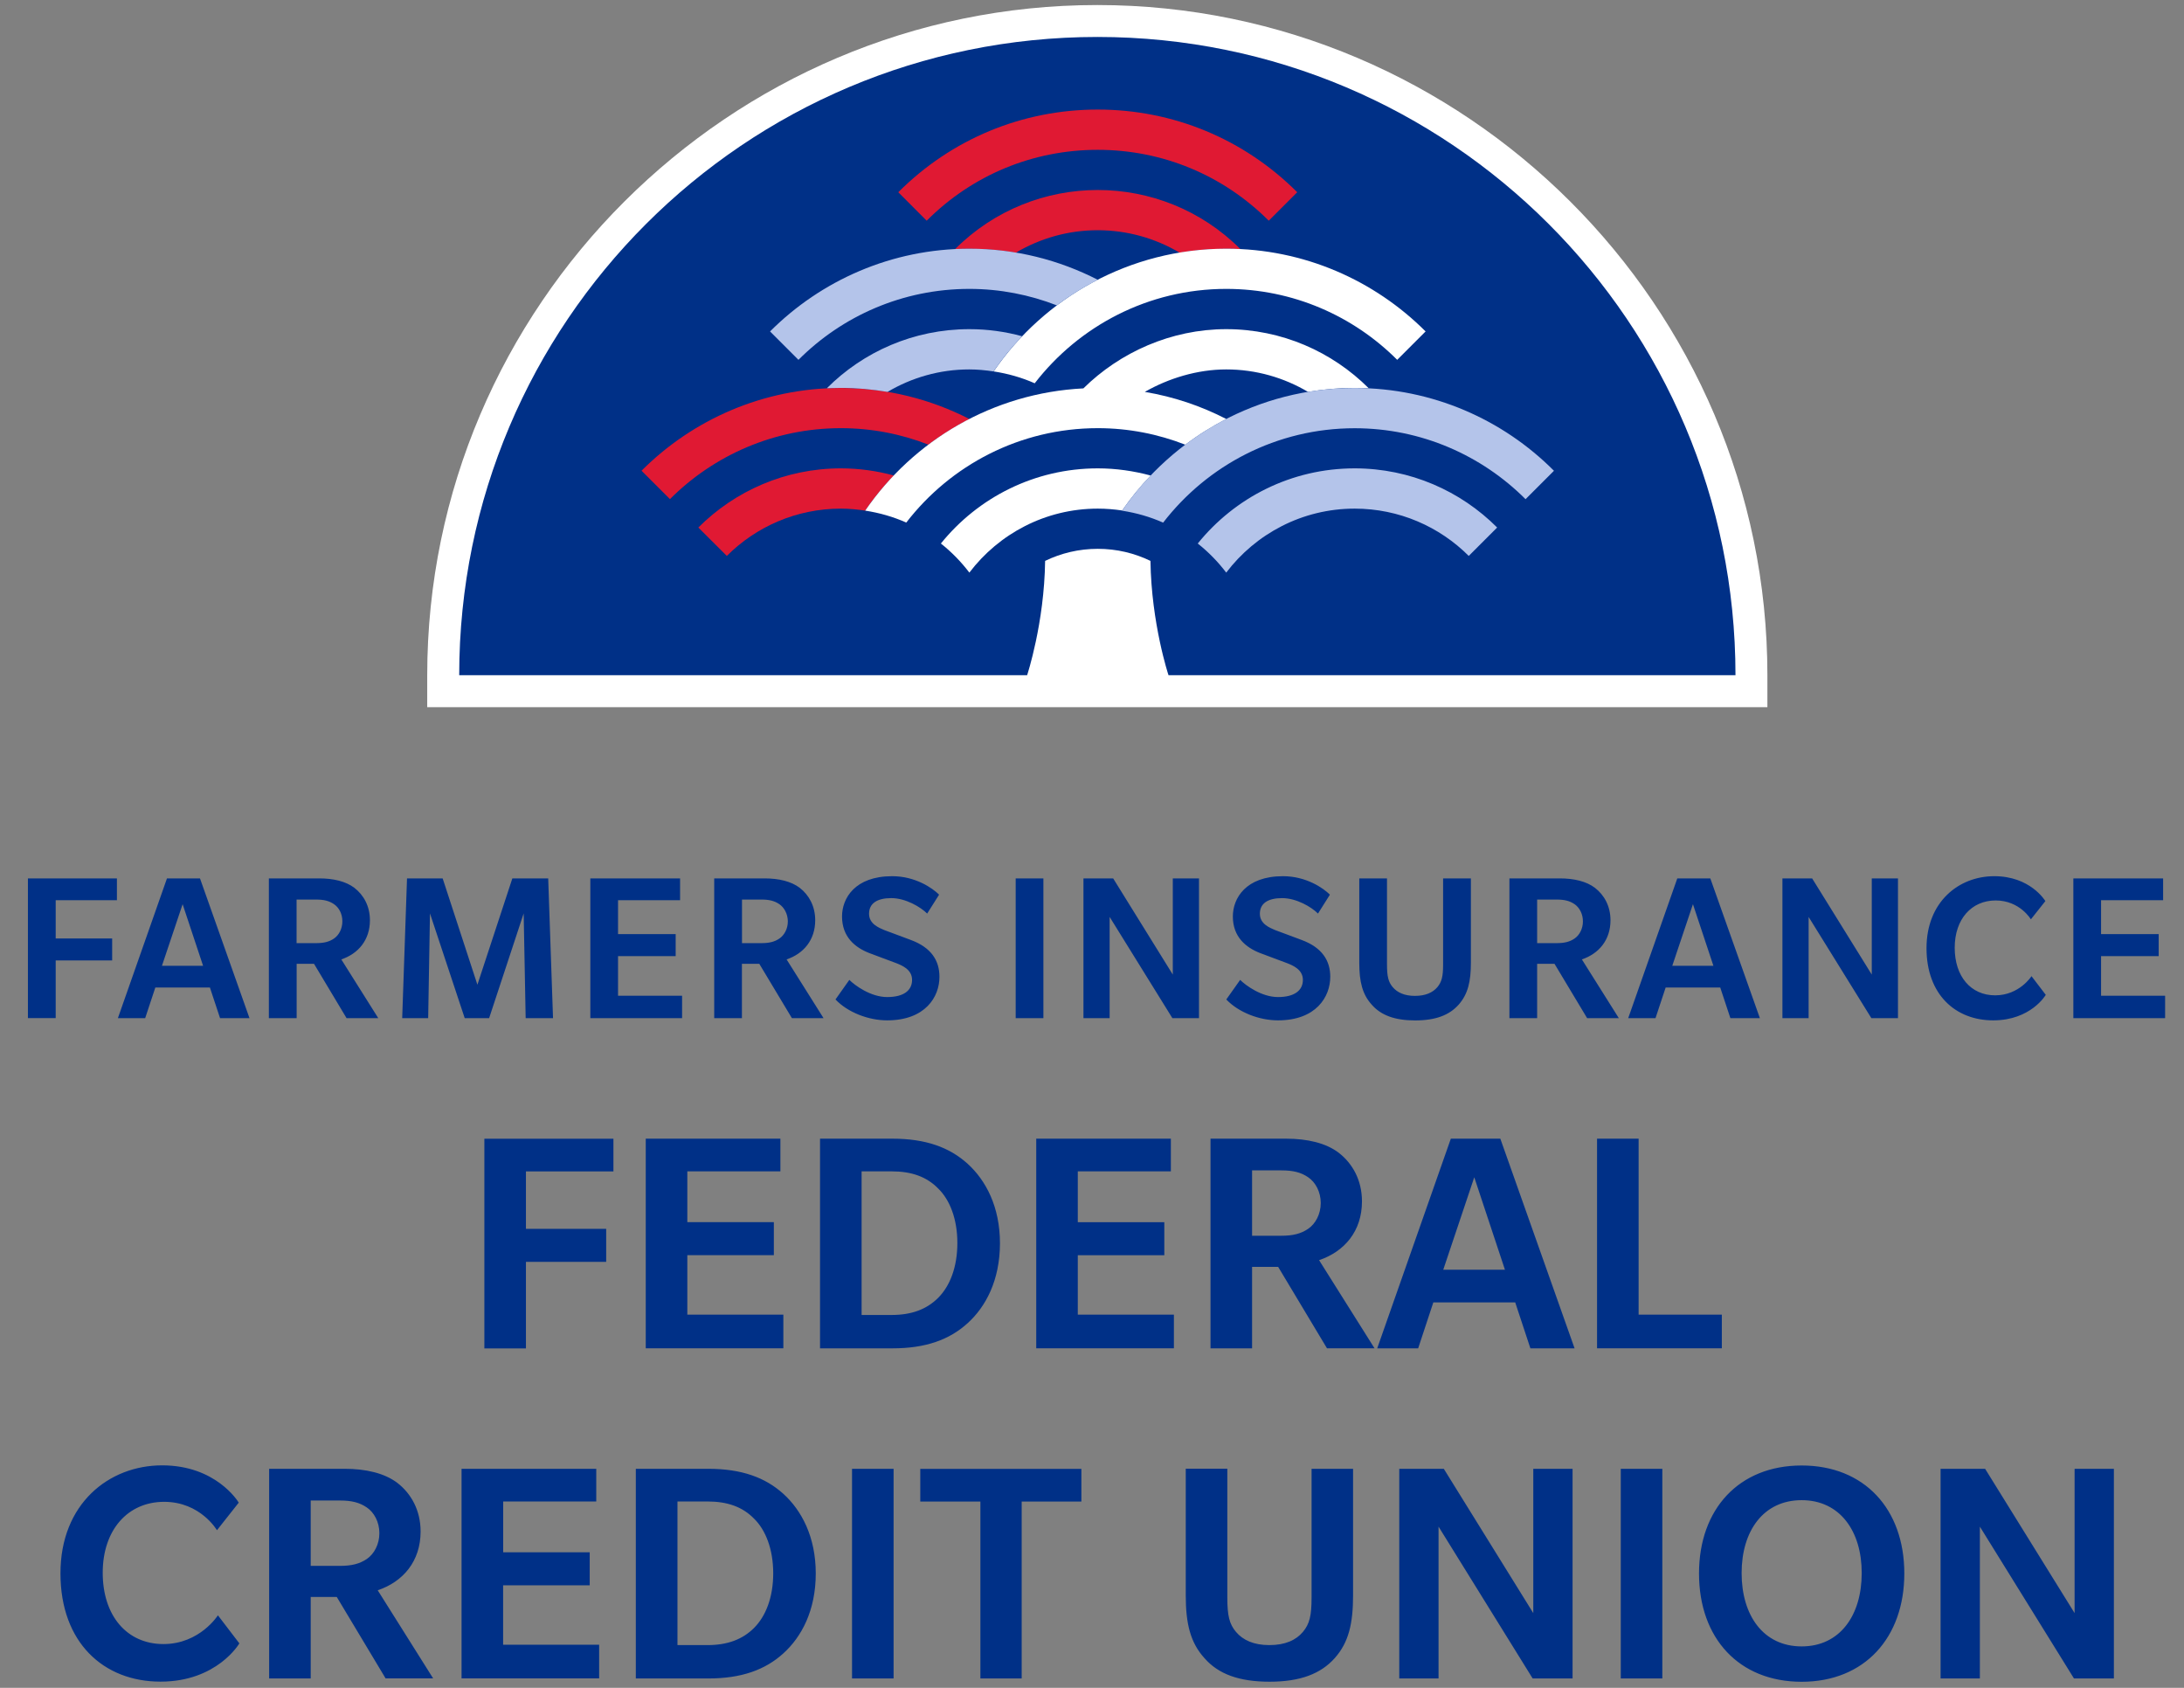
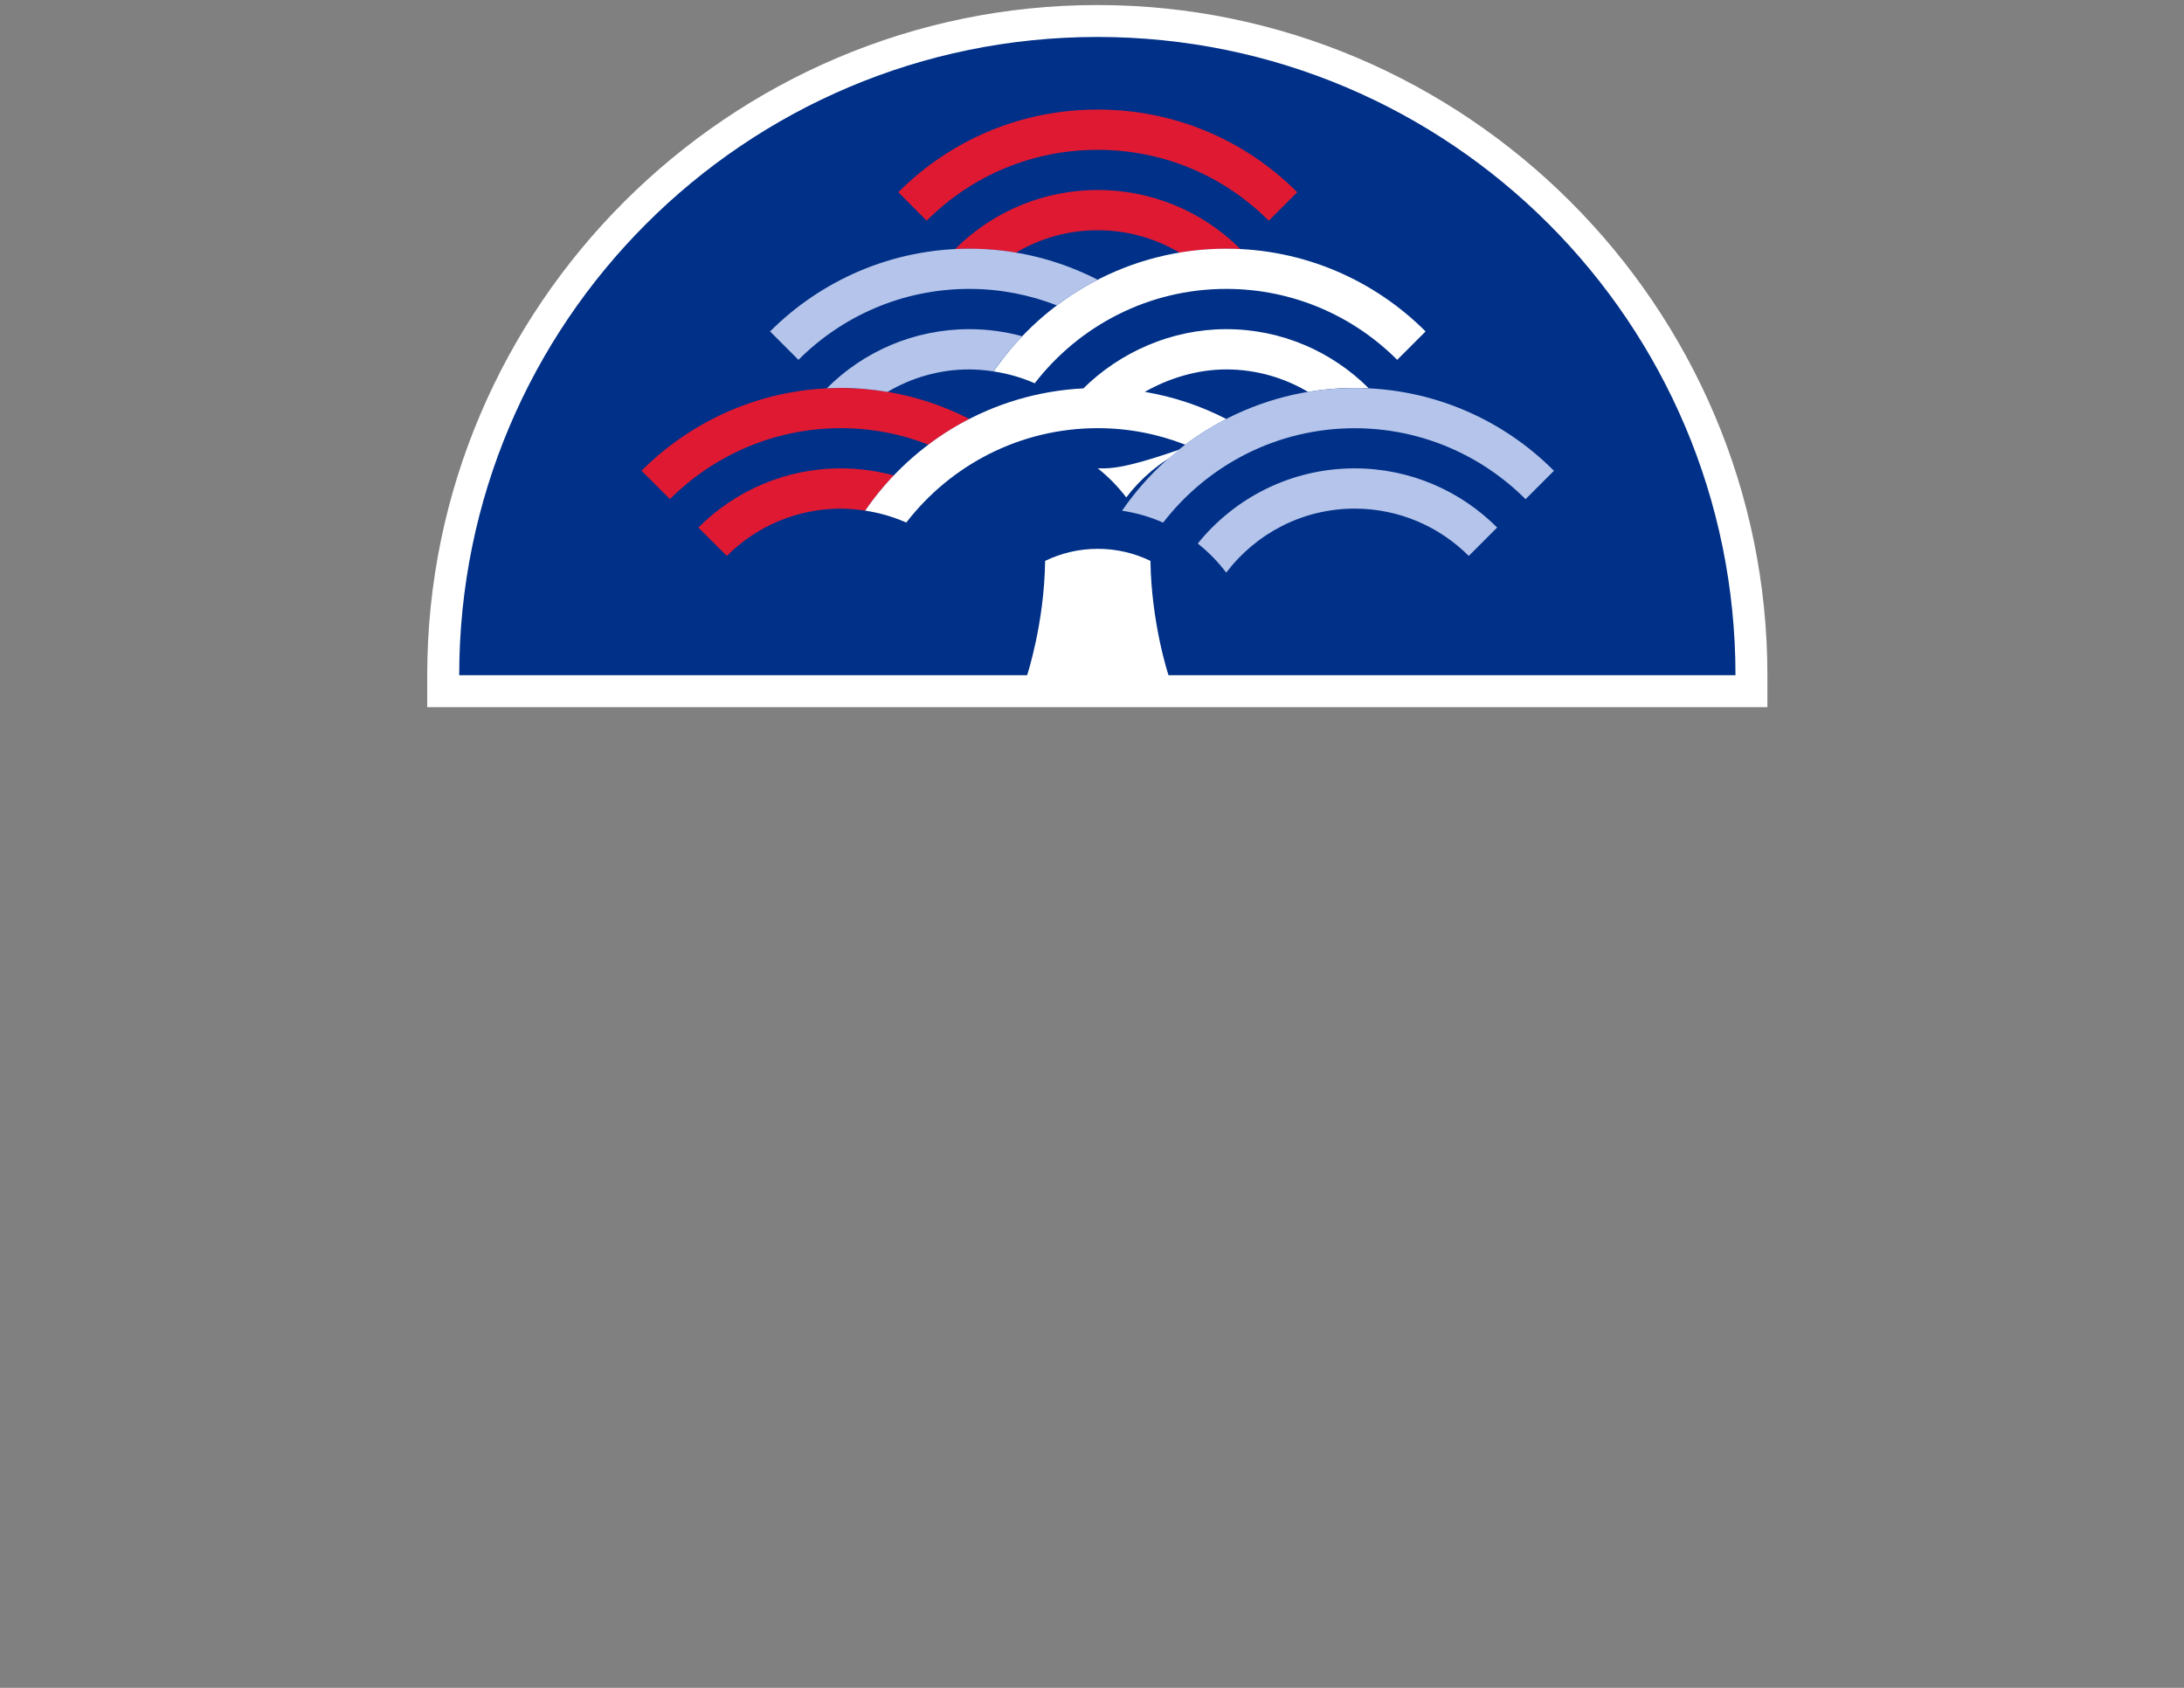
<svg xmlns="http://www.w3.org/2000/svg" version="1.1" id="Layer_1" x="0px" y="0px" viewBox="0 0 316.8 244.8" style="enable-background:new 0 0 316.8 244.8;" xml:space="preserve">
  <rect x="0" y="0" width="316.8" height="244.8" fill="#808080" stroke="none" />
  <style type="text/css">
	.st0{fill:#003087;}
	.st1{fill:#FFFFFF;}
	.st2{fill:#E01933;}
	.st3{fill:#B4C4EA;}
</style>
  <g>
-     <path class="st0" d="M8.08,130.56v5.55h8.19v3.19H8.08v8.36H4.05V127.4h12.91v3.16H8.08z M31.92,147.67l-1.47-4.44h-7.92   l-1.47,4.44h-3.96l7.12-20.27h4.79l7.18,20.27H31.92z M26.49,131.14l-3,8.94h5.97L26.49,131.14z M50.27,147.67l-4.72-7.88h-2.52   v7.88H39V127.4h7.31c2.04,0,3.86,0.42,5.11,1.38c1.31,1.02,2.24,2.62,2.24,4.69c0,2.87-1.69,4.85-4.15,5.68l5.36,8.52H50.27z    M48.45,131.14c-0.7-0.48-1.47-0.67-2.59-0.67h-2.84v6.32h2.81c1.15,0,1.92-0.19,2.62-0.67c0.7-0.48,1.21-1.4,1.21-2.49   C49.67,132.54,49.16,131.62,48.45,131.14z M76.25,147.67l-0.29-15.19l-5.01,15.19h-3.54l-5.04-15.19l-0.26,15.19h-3.77l0.7-20.27   h5.17l5.04,15.42l5.07-15.42h5.2l0.7,20.27H76.25z M85.63,147.67V127.4h13.02v3.16h-9v4.92h8.36v3.19h-8.36v5.75h9.29v3.25H85.63z    M114.87,147.67l-4.73-7.88h-2.52v7.88h-4.02V127.4h7.31c2.04,0,3.86,0.42,5.11,1.38c1.31,1.02,2.23,2.62,2.23,4.69   c0,2.87-1.69,4.85-4.15,5.68l5.36,8.52H114.87z M113.05,131.14c-0.7-0.48-1.47-0.67-2.58-0.67h-2.84v6.32h2.81   c1.15,0,1.91-0.19,2.62-0.67c0.7-0.48,1.22-1.4,1.22-2.49C114.27,132.54,113.75,131.62,113.05,131.14z M128.69,147.99   c-2.71,0-5.71-1.15-7.5-3.03l2.01-2.84c0.8,0.8,3.1,2.49,5.49,2.49c2.4,0,3.61-0.96,3.61-2.49c0-1.53-1.5-2.11-2.3-2.43   c-0.8-0.32-3.38-1.24-3.93-1.47c-2.04-0.8-3.93-2.33-3.93-5.3c0-2.62,1.85-5.84,7.28-5.84c3.35,0,5.84,1.72,6.8,2.68l-1.73,2.74   c-0.96-0.96-3.13-2.24-5.2-2.24c-2.07,0-3.23,0.77-3.23,2.27c0,1.5,1.47,2.04,2.2,2.36c0.74,0.29,3.29,1.21,3.86,1.44   c3.03,1.12,4.15,3.06,4.15,5.33C136.29,144.58,134.21,147.99,128.69,147.99z M147.33,147.67V127.4h4.02v16.83v3.44H147.33z    M170.06,147.67l-9.1-14.68v14.68h-3.8V127.4h4.31l8.65,13.95V127.4h3.8v20.27H170.06z M185.38,147.99c-2.71,0-5.71-1.15-7.5-3.03   l2.01-2.84c0.8,0.8,3.1,2.49,5.49,2.49c2.39,0,3.61-0.96,3.61-2.49c0-1.53-1.5-2.11-2.3-2.43c-0.8-0.32-3.38-1.24-3.93-1.47   c-2.04-0.8-3.93-2.33-3.93-5.3c0-2.62,1.85-5.84,7.28-5.84c3.35,0,5.84,1.72,6.8,2.68l-1.73,2.74c-0.95-0.96-3.13-2.24-5.2-2.24   c-2.07,0-3.23,0.77-3.23,2.27c0,1.5,1.47,2.04,2.2,2.36c0.74,0.29,3.29,1.21,3.86,1.44c3.03,1.12,4.15,3.06,4.15,5.33   C192.97,144.58,190.9,147.99,185.38,147.99z M209.34,127.4h4.02v12.23c0,2.71-0.42,4.56-1.79,6.1c-1.34,1.5-3.32,2.27-6.29,2.27   c-2.94,0-4.95-0.74-6.29-2.27c-1.37-1.5-1.82-3.35-1.82-6.07V127.4h4.02v12.45c0,1.76,0.19,2.56,0.83,3.32   c0.67,0.79,1.72,1.27,3.22,1.27c1.53,0,2.59-0.48,3.26-1.27c0.64-0.77,0.83-1.57,0.83-3.32V127.4z M230.22,147.67l-4.73-7.88h-2.52   v7.88h-4.02V127.4h7.31c2.04,0,3.86,0.42,5.11,1.38c1.31,1.02,2.24,2.62,2.24,4.69c0,2.87-1.69,4.85-4.15,5.68l5.36,8.52H230.22z    M228.4,131.14c-0.7-0.48-1.47-0.67-2.59-0.67h-2.84v6.32h2.81c1.15,0,1.92-0.19,2.62-0.67c0.7-0.48,1.21-1.4,1.21-2.49   C229.61,132.54,229.1,131.62,228.4,131.14z M251,147.67l-1.47-4.44h-7.92l-1.47,4.44h-3.96l7.12-20.27h4.79l7.19,20.27H251z    M245.57,131.14l-3,8.94h5.97L245.57,131.14z M271.45,147.67l-9.1-14.68v14.68h-3.8V127.4h4.31l8.65,13.95V127.4h3.8v20.27H271.45z    M294.59,133.34c0,0-1.6-2.74-5.11-2.74c-3.51,0-5.94,2.71-5.94,6.86c0,4.15,2.33,6.9,5.87,6.9c3.51,0,5.27-2.78,5.27-2.78   l2.07,2.71c0,0-2.14,3.7-7.63,3.7c-5.49,0-9.67-3.77-9.67-10.47c0-6.7,4.66-10.44,9.83-10.44c5.17,0,7.31,3.45,7.41,3.61   L294.59,133.34z M300.75,147.67V127.4h13.02v3.16h-9v4.92h8.36v3.19h-8.36v5.75h9.29v3.25H300.75z M76.29,169.9v8.33h11.64v4.79   H76.29v12.55h-6.03v-30.41h18.72v4.74H76.29z M93.67,195.56v-30.41h19.53v4.74H99.7v7.37h12.55v4.79H99.7v8.62h13.93v4.88H93.67z    M140.35,191.92c-2.63,2.39-6.08,3.64-10.87,3.64h-10.53v-30.41h10.49c4.84,0,8.28,1.25,10.92,3.64c2.63,2.39,4.69,6.22,4.69,11.54   C145.04,185.7,142.99,189.53,140.35,191.92z M136.09,172.38c-1.68-1.72-3.88-2.49-6.75-2.49h-4.36v20.83h4.36   c2.87,0,5.07-0.81,6.75-2.49c1.68-1.68,2.78-4.41,2.78-7.95C138.87,176.79,137.77,174.01,136.09,172.38z M150.31,195.56v-30.41   h19.53v4.74h-13.5v7.37h12.55v4.79h-12.55v8.62h13.94v4.88H150.31z M192.49,195.56l-7.09-11.82h-3.78v11.82h-6.03v-30.41h10.96   c3.06,0,5.79,0.62,7.66,2.06c1.96,1.53,3.35,3.93,3.35,7.04c0,4.31-2.54,7.28-6.22,8.52l8.04,12.78H192.49z M189.76,170.75   c-1.05-0.72-2.2-1-3.88-1h-4.26v9.48h4.21c1.72,0,2.87-0.29,3.93-1.01c1.05-0.72,1.82-2.11,1.82-3.74   C191.58,172.86,190.82,171.47,189.76,170.75z M221.99,195.56l-2.2-6.66h-11.88l-2.2,6.66h-5.94l10.68-30.41h7.18l10.77,30.41   H221.99z M213.85,170.75l-4.5,13.41h8.95L213.85,170.75z M231.66,195.56v-30.41h6.03v25.52h12.07v4.88H231.66z M31.47,221.94   c0,0-2.39-4.12-7.66-4.12c-5.27,0-8.91,4.07-8.91,10.29c0,6.23,3.5,10.34,8.81,10.34c5.27,0,7.9-4.17,7.9-4.17l3.11,4.07   c0,0-3.21,5.55-11.44,5.55c-8.24,0-14.51-5.65-14.51-15.71c0-10.06,6.99-15.66,14.75-15.66c7.76,0,10.97,5.17,11.11,5.41   L31.47,221.94z M55.94,243.44l-7.09-11.82h-3.78v11.82h-6.03v-30.41H50c3.06,0,5.79,0.63,7.66,2.06c1.96,1.53,3.35,3.93,3.35,7.04   c0,4.31-2.54,7.28-6.22,8.52l8.04,12.78H55.94z M53.21,218.64c-1.05-0.72-2.2-1.01-3.88-1.01h-4.26v9.48h4.21   c1.72,0,2.87-0.29,3.93-1c1.05-0.72,1.82-2.11,1.82-3.74C55.03,220.74,54.26,219.35,53.21,218.64z M66.95,243.44v-30.41h19.54v4.74   h-13.5v7.37h12.55v4.79H72.98v8.62h13.93v4.88H66.95z M113.63,239.8c-2.63,2.39-6.08,3.64-10.87,3.64H92.23v-30.41h10.49   c4.84,0,8.28,1.25,10.92,3.64c2.63,2.39,4.69,6.23,4.69,11.54C118.33,233.58,116.27,237.41,113.63,239.8z M109.38,220.26   c-1.68-1.72-3.88-2.49-6.75-2.49h-4.36v20.83h4.36c2.87,0,5.07-0.81,6.75-2.49c1.68-1.68,2.78-4.4,2.78-7.95   C112.15,224.67,111.05,221.89,109.38,220.26z M123.59,243.44v-30.41h6.03v9.22v21.19H123.59z M148.2,217.78v25.66h-5.99v-25.66   h-8.72v-4.74h23.37v4.74H148.2z M190.24,213.03h6.03v18.34c0,4.07-0.62,6.85-2.68,9.14c-2.01,2.25-4.98,3.4-9.43,3.4   c-4.41,0-7.42-1.1-9.43-3.4c-2.06-2.25-2.73-5.03-2.73-9.1v-18.39h6.03v18.68c0,2.63,0.29,3.83,1.25,4.98   c1.01,1.2,2.59,1.92,4.84,1.92c2.3,0,3.88-0.72,4.88-1.92c0.96-1.15,1.25-2.35,1.25-4.98V213.03z M222.32,243.44l-13.65-22.02   v22.02h-5.7v-30.41h6.46l12.98,20.93v-20.93h5.7v30.41H222.32z M235.1,243.44v-30.41h6.03v9.22v21.19H235.1z M261.34,243.92   c-9.1,0-14.89-6.32-14.89-15.71c0-9.34,5.79-15.66,14.89-15.66c9.1,0,14.89,6.32,14.89,15.66   C276.23,237.55,270.44,243.92,261.34,243.92z M261.34,217.58c-5.55,0-8.71,4.46-8.71,10.58c0,6.08,3.11,10.63,8.71,10.63   c5.55,0,8.71-4.5,8.71-10.63C270.06,222.09,266.9,217.58,261.34,217.58z M300.84,243.44l-13.65-22.02v22.02h-5.7v-30.41h6.46   l12.98,20.93v-20.93h5.7v30.41H300.84z" />
    <g>
      <path class="st1" d="M159.17,0.73L159.17,0.73L159.17,0.73L159.17,0.73c-53.35,0-97.2,43.61-97.2,97.21v4.63h194.4v-4.63    C256.37,44.33,212.52,0.73,159.17,0.73z" />
      <g>
        <path class="st0" d="M166.88,81.35c-2.31-1.12-4.9-1.75-7.64-1.75c-2.74,0-5.33,0.63-7.64,1.75c-0.12,9.07-2.6,16.54-2.61,16.58     H66.61c0-51.12,41.44-92.57,92.58-92.57c51.11,0,92.55,41.45,92.55,92.57h-82.24C169.48,97.89,167.01,90.42,166.88,81.35z" />
        <g>
          <path class="st2" d="M184.04,32.01c-6.63-6.63-15.44-10.28-24.81-10.28c-9.37,0-18.18,3.64-24.81,10.28l-4.12-4.13      c7.73-7.73,18-11.99,28.93-11.99c10.93,0,21.21,4.26,28.94,11.99L184.04,32.01z M179.93,36.13c-11.43-11.43-29.96-11.43-41.39,0      c0.68-0.03,1.37-0.05,2.06-0.05c2.3,0,4.55,0.2,6.75,0.57c3.57-2.11,7.63-3.26,11.88-3.26c4.25,0,8.32,1.15,11.89,3.26      c2.2-0.37,4.45-0.57,6.74-0.57C178.56,36.07,179.25,36.09,179.93,36.13z M121.98,67.93c-8.06,0-15.38,3.28-20.68,8.58l4.13,4.12      c4.24-4.24,10.09-6.86,16.55-6.86c1.2,0,2.37,0.12,3.52,0.29c1.24-1.81,2.63-3.52,4.15-5.1      C127.2,68.3,124.63,67.93,121.98,67.93z M121.98,56.27c-11.28,0-21.51,4.59-28.92,12l4.12,4.12      c6.35-6.35,15.12-10.29,24.8-10.29c4.47,0,8.75,0.85,12.69,2.39c1.86-1.4,3.85-2.64,5.94-3.72      C135.01,57.9,128.68,56.27,121.98,56.27z" />
-           <path class="st1" d="M206.79,48.07l-4.12,4.12c-6.35-6.36-15.12-10.29-24.8-10.29c-11.3,0-21.36,5.38-27.78,13.69      c-1.87-0.83-3.87-1.4-5.96-1.72c7.38-10.74,19.75-17.8,33.74-17.8C189.15,36.07,199.38,40.66,206.79,48.07z M177.87,47.74      c-8,0-15.43,3.37-20.72,8.59c-13.13,0.66-24.64,7.53-31.65,17.73c2.09,0.32,4.09,0.9,5.96,1.73      c6.42-8.32,16.48-13.69,27.78-13.69c4.48,0,8.76,0.86,12.7,2.4c1.86-1.41,3.85-2.65,5.94-3.73c-3.67-1.89-7.62-3.23-11.82-3.93      c3.42-1.96,7.61-3.26,11.81-3.26c4.34,0,8.39,1.2,11.87,3.26c2.2-0.37,4.46-0.58,6.76-0.58c0.68,0,1.37,0.02,2.04,0.05      C193.24,51.02,185.93,47.74,177.87,47.74z M159.24,67.93c-9.19,0-17.39,4.25-22.76,10.9c1.55,1.23,2.93,2.64,4.13,4.22      c4.28-5.63,11.03-9.28,18.63-9.28c1.2,0,2.39,0.1,3.54,0.27c1.24-1.8,2.63-3.5,4.14-5.07C164.46,68.31,161.9,67.93,159.24,67.93      z" />
+           <path class="st1" d="M206.79,48.07l-4.12,4.12c-6.35-6.36-15.12-10.29-24.8-10.29c-11.3,0-21.36,5.38-27.78,13.69      c-1.87-0.83-3.87-1.4-5.96-1.72c7.38-10.74,19.75-17.8,33.74-17.8C189.15,36.07,199.38,40.66,206.79,48.07z M177.87,47.74      c-8,0-15.43,3.37-20.72,8.59c-13.13,0.66-24.64,7.53-31.65,17.73c2.09,0.32,4.09,0.9,5.96,1.73      c6.42-8.32,16.48-13.69,27.78-13.69c4.48,0,8.76,0.86,12.7,2.4c1.86-1.41,3.85-2.65,5.94-3.73c-3.67-1.89-7.62-3.23-11.82-3.93      c3.42-1.96,7.61-3.26,11.81-3.26c4.34,0,8.39,1.2,11.87,3.26c2.2-0.37,4.46-0.58,6.76-0.58c0.68,0,1.37,0.02,2.04,0.05      C193.24,51.02,185.93,47.74,177.87,47.74z M159.24,67.93c1.55,1.23,2.93,2.64,4.13,4.22      c4.28-5.63,11.03-9.28,18.63-9.28c1.2,0,2.39,0.1,3.54,0.27c1.24-1.8,2.63-3.5,4.14-5.07C164.46,68.31,161.9,67.93,159.24,67.93      z" />
          <path class="st3" d="M159.24,40.58c-2.09,1.07-4.08,2.31-5.94,3.71c-3.94-1.53-8.22-2.39-12.69-2.39      c-9.67,0-18.44,3.93-24.79,10.29l-4.12-4.12c7.41-7.41,17.64-12,28.92-12C147.31,36.07,153.65,37.71,159.24,40.58z       M140.61,47.74c-8.06,0-15.38,3.27-20.67,8.57c0,0,1.36-0.05,2.04-0.05c2.3,0,4.56,0.21,6.76,0.58      c3.48-2.06,7.53-3.26,11.86-3.26c1.2,0,2.37,0.12,3.52,0.29c1.24-1.81,2.64-3.52,4.15-5.1      C145.83,48.1,143.26,47.74,140.61,47.74z M196.5,56.27c-13.99,0-26.36,7.06-33.74,17.8c2.09,0.32,4.09,0.9,5.96,1.73      c6.42-8.32,16.48-13.69,27.78-13.69c9.67,0,18.44,3.94,24.79,10.29l4.12-4.12C218.01,60.85,207.78,56.27,196.5,56.27z       M196.5,67.93c-9.19,0-17.39,4.25-22.76,10.9c1.55,1.23,2.93,2.64,4.13,4.22c4.28-5.63,11.03-9.28,18.63-9.28      c6.45,0,12.31,2.62,16.55,6.86l4.12-4.12C211.88,71.21,204.56,67.93,196.5,67.93z" />
        </g>
      </g>
    </g>
  </g>
</svg>